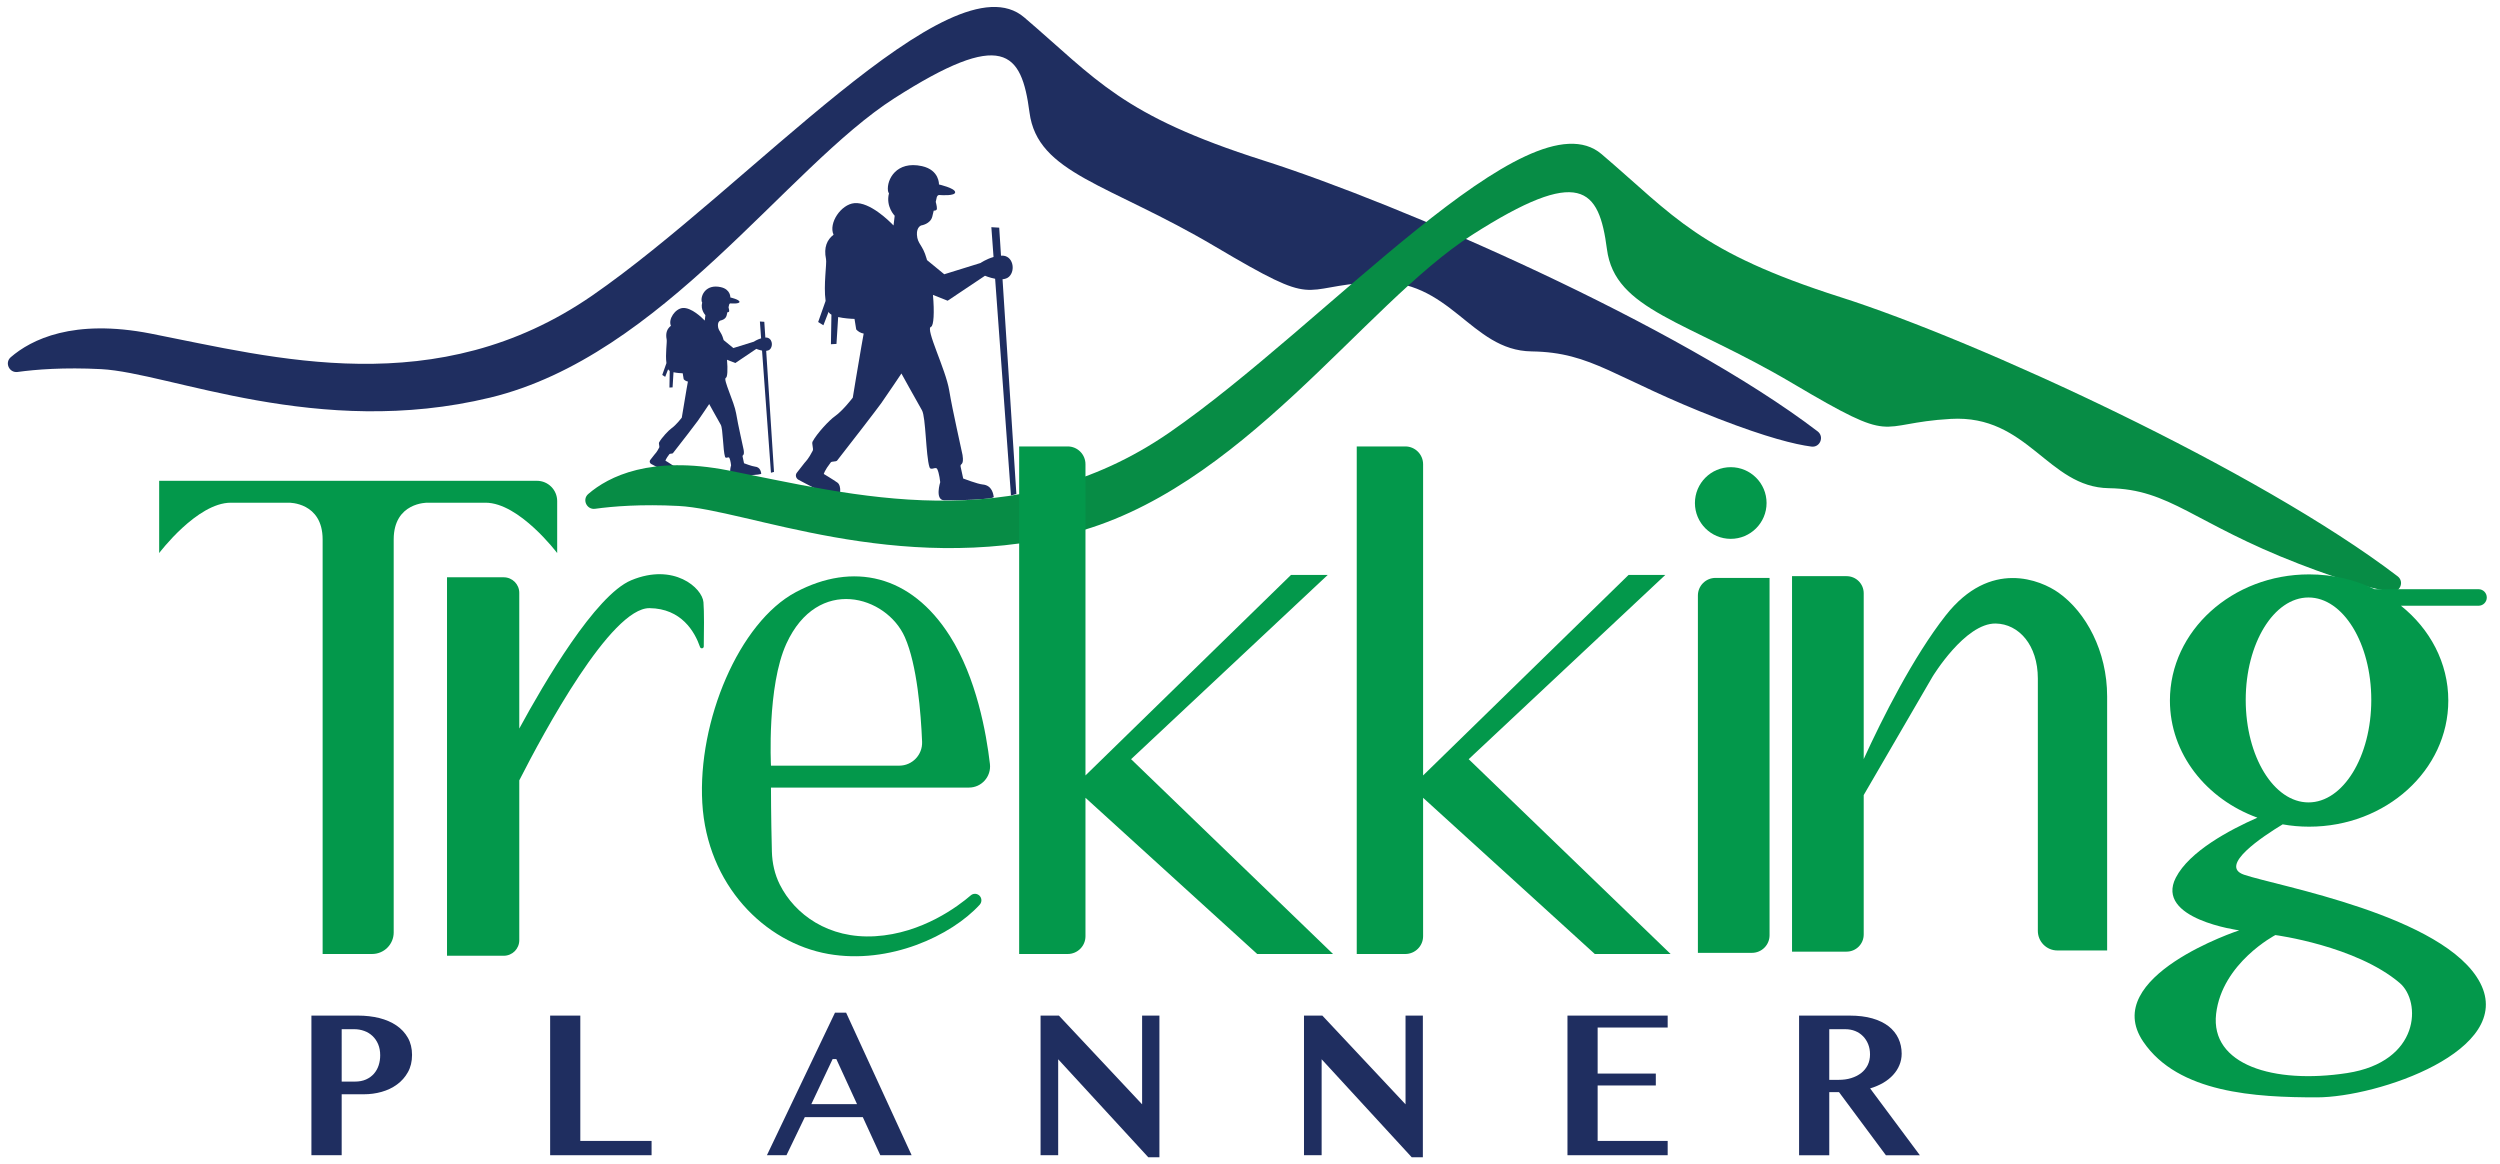
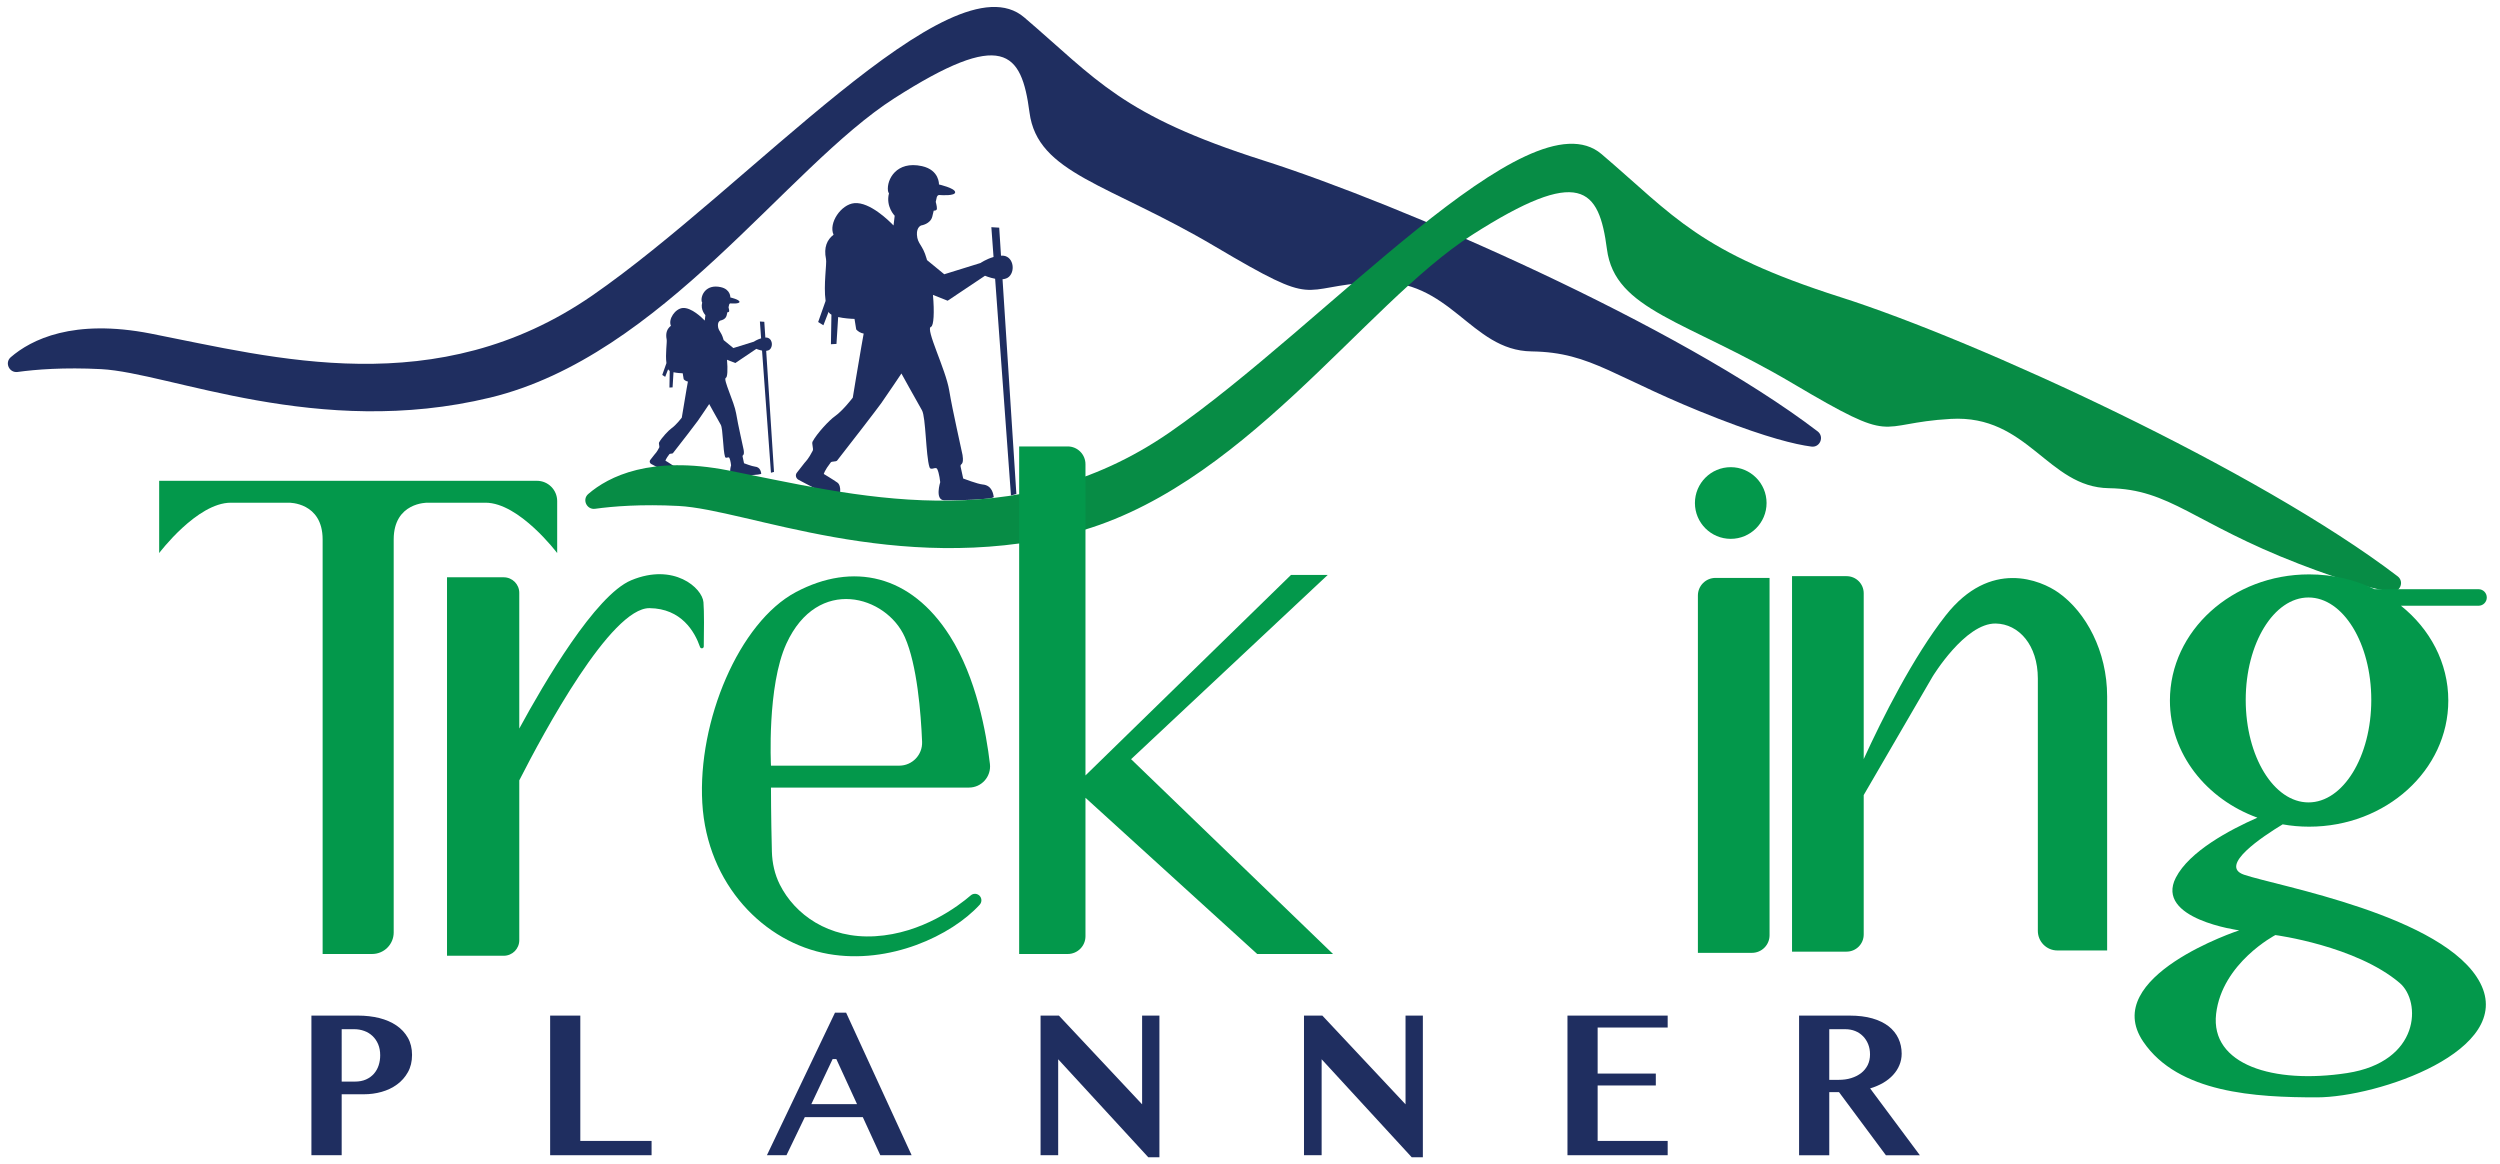
<svg xmlns="http://www.w3.org/2000/svg" id="Layer_1" x="0px" y="0px" width="159px" height="74px" viewBox="0 0 159 74" xml:space="preserve">
  <g>
    <path fill="#1F2E60" d="M62.645,17.538c0,0,0.298,0.127,0.645,0.191l1.007,13.784l0.344-0.094l-0.88-13.659  c0.16-0.015,0.306-0.061,0.413-0.161c0.436-0.405,0.25-1.372-0.468-1.34c-0.014,0-0.027,0.003-0.042,0.004L63.55,14.48l-0.5-0.031  l0.139,1.896c-0.476,0.137-0.826,0.381-0.826,0.381l-2.308,0.717l-1.098-0.902c-0.009-0.031-0.017-0.065-0.026-0.096  c-0.251-0.898-0.581-0.914-0.614-1.518c-0.027-0.5,0.275-0.59,0.275-0.59s0.58-0.084,0.701-0.559  c0.026-0.102,0.058-0.235,0.091-0.379c0.06,0.004,0.125-0.007,0.179-0.057c0.059-0.054,0-0.318-0.05-0.503  c0.025-0.111,0.048-0.215,0.068-0.306c0.048-0.107,0.084-0.149,0.242-0.126c0,0,0.946,0.073,0.925-0.187  c-0.021-0.26-1.03-0.488-1.03-0.488s0.042-0.916-1.081-1.166c-1.622-0.36-2.25,0.857-2.163,1.562  c0.008,0.065,0.03,0.125,0.066,0.168c-0.219,0.84,0.362,1.425,0.362,1.425l-0.073,0.619c-0.303-0.315-1.511-1.501-2.485-1.42  c-0.851,0.071-1.664,1.269-1.33,2.009c-0.406,0.309-0.637,0.793-0.479,1.55c0.058,0.28-0.167,1.645-0.027,2.66l-0.473,1.341  l0.333,0.207l0.332-0.859c0.008,0.016,0.014,0.035,0.022,0.049c0.03,0.052,0.088,0.097,0.157,0.136l-0.032,1.881l0.353-0.021  l0.107-1.708c0.372,0.083,0.816,0.113,1.04,0.118l0.108,0.669c0.121,0.138,0.289,0.231,0.475,0.264c0,0-0.087,0.481-0.148,0.83  c-0.174,0.975-0.545,3.246-0.545,3.246s-0.629,0.827-1.136,1.181c-0.358,0.247-1.146,1.096-1.42,1.61  c-0.071,0.132,0.074,0.454,0.009,0.581c-0.28,0.54-0.425,0.659-0.522,0.776c-0.12,0.144-0.334,0.42-0.493,0.631  c-0.11,0.145-0.054,0.356,0.116,0.447c0.665,0.354,2.139,1.127,2.377,1.143c0.31,0.021,0.374-0.771,0.092-0.968  c-0.282-0.198-0.866-0.548-0.866-0.548s0.034-0.208,0.443-0.736c0.068-0.087,0.333-0.026,0.407-0.121  c0.821-1.045,2.546-3.283,2.799-3.639c0.412-0.582,1.288-1.895,1.288-1.895s0.855,1.554,1.307,2.341  c0.246,0.427,0.242,2.863,0.475,3.607c0.085,0.269,0.397-0.063,0.496,0.132c0.13,0.255,0.19,0.832,0.19,0.832  s-0.355,1.125,0.246,1.151c0.626,0.026,3.194-0.043,3.158-0.217c-0.029-0.144-0.084-0.734-0.712-0.788  c-0.313-0.028-1.231-0.378-1.231-0.378s-0.019-0.064-0.165-0.758c-0.046-0.226,0.234-0.029,0.123-0.737  c-0.083-0.442-0.626-2.765-0.848-4.112c-0.222-1.346-1.53-3.916-1.16-4.04c0.179-0.059,0.225-0.945,0.126-2.033l0.935,0.372  L62.645,17.538z" />
    <path fill="#1F2E60" d="M48.102,22.188c0,0,0.168,0.072,0.364,0.109l0.567,7.769l0.194-0.052l-0.497-7.699  c0.089-0.008,0.172-0.035,0.232-0.091c0.246-0.229,0.141-0.773-0.264-0.756c-0.008,0-0.015,0.002-0.022,0.002l-0.066-1.004  l-0.28-0.018l0.077,1.07c-0.268,0.078-0.464,0.214-0.464,0.214l-1.301,0.404l-0.619-0.508c-0.005-0.017-0.009-0.036-0.015-0.055  c-0.142-0.506-0.327-0.514-0.346-0.854c-0.015-0.282,0.154-0.333,0.154-0.333s0.329-0.047,0.396-0.314  c0.014-0.058,0.032-0.134,0.051-0.214c0.034,0.002,0.071-0.005,0.101-0.033c0.033-0.03,0-0.179-0.028-0.283  c0.014-0.063,0.027-0.122,0.039-0.173c0.026-0.06,0.047-0.084,0.135-0.071c0,0,0.534,0.041,0.522-0.105s-0.581-0.275-0.581-0.275  s0.023-0.516-0.61-0.656c-0.914-0.204-1.268,0.482-1.218,0.879c0.004,0.037,0.016,0.071,0.037,0.096  c-0.124,0.474,0.204,0.803,0.204,0.803l-0.041,0.349c-0.171-0.179-0.852-0.846-1.401-0.8c-0.479,0.039-0.938,0.715-0.75,1.132  c-0.229,0.174-0.359,0.447-0.271,0.874c0.033,0.157-0.093,0.926-0.015,1.499l-0.266,0.755l0.188,0.118l0.187-0.485  c0.004,0.01,0.007,0.021,0.013,0.029c0.016,0.029,0.049,0.055,0.087,0.076l-0.018,1.062l0.2-0.013l0.059-0.962  c0.21,0.047,0.461,0.064,0.586,0.067l0.061,0.376c0.069,0.079,0.164,0.13,0.269,0.15c0,0-0.049,0.271-0.084,0.467  c-0.097,0.55-0.306,1.829-0.306,1.829s-0.355,0.467-0.641,0.666c-0.202,0.14-0.646,0.619-0.801,0.908  c-0.039,0.075,0.042,0.256,0.005,0.329c-0.157,0.303-0.239,0.371-0.294,0.437c-0.068,0.081-0.188,0.237-0.278,0.355  c-0.061,0.082-0.03,0.201,0.066,0.253c0.375,0.199,1.205,0.635,1.34,0.643c0.174,0.013,0.21-0.432,0.052-0.544  c-0.159-0.112-0.488-0.311-0.488-0.311s0.019-0.116,0.25-0.413c0.038-0.051,0.188-0.016,0.229-0.069  c0.462-0.588,1.436-1.85,1.578-2.051c0.232-0.33,0.726-1.069,0.726-1.069s0.482,0.878,0.736,1.32  c0.14,0.24,0.138,1.614,0.269,2.032c0.047,0.152,0.223-0.034,0.279,0.077c0.073,0.144,0.107,0.469,0.107,0.469  s-0.2,0.635,0.139,0.648c0.354,0.013,1.8-0.023,1.78-0.123c-0.016-0.082-0.047-0.413-0.402-0.444  c-0.176-0.015-0.693-0.213-0.693-0.213s-0.011-0.036-0.092-0.428c-0.026-0.126,0.131-0.016,0.069-0.417  c-0.046-0.247-0.353-1.558-0.478-2.316c-0.125-0.758-0.862-2.207-0.653-2.276c0.1-0.033,0.125-0.533,0.07-1.146l0.528,0.209  L48.102,22.188z" />
    <path fill="#1F2E60" d="M1.12,23.657c-0.531,0.073-0.84-0.589-0.435-0.939c1.294-1.117,3.967-2.469,8.911-1.5  c7.797,1.525,18.193,4.407,28.082-2.429c9.888-6.837,22.827-21.641,27.46-17.685c4.632,3.956,6.159,6.215,15.199,9.096  c8.676,2.766,26.408,10.476,35.265,17.236c0.438,0.335,0.154,1.04-0.396,0.967c-1.05-0.137-2.843-0.584-5.883-1.76  c-6.724-2.6-8.024-4.238-11.922-4.294c-3.898-0.057-5.142-4.69-10.059-4.408c-4.915,0.283-3.276,1.752-10.057-2.26  c-6.78-4.011-11.301-4.633-11.809-8.532c-0.509-3.898-1.695-5.311-8.589-0.903C49.996,10.652,42.141,22.63,31.18,25.287  c-10.961,2.655-20.398-1.583-24.748-1.81C4.066,23.355,2.268,23.499,1.12,23.657" />
    <path fill="#078C45" d="M37.847,32.359c-0.531,0.072-0.84-0.589-0.435-0.94c1.294-1.118,3.967-2.466,8.911-1.5  c7.797,1.526,18.193,4.408,28.082-2.43c9.888-6.836,22.826-21.64,27.459-17.684c4.635,3.954,6.16,6.215,15.199,9.096  c8.678,2.766,26.571,10.992,35.428,17.753c0.44,0.335,0.156,1.039-0.394,0.966c-1.052-0.136-2.844-0.584-5.885-1.76  c-6.723-2.599-8.187-4.754-12.086-4.811c-3.897-0.057-5.142-4.69-10.057-4.407c-4.915,0.282-3.278,1.751-10.057-2.26  c-6.78-4.012-11.302-4.633-11.81-8.532c-0.508-3.898-1.695-5.312-8.588-0.903c-6.893,4.406-14.747,16.384-25.709,19.04  c-10.961,2.657-20.396-1.582-24.747-1.808C40.792,32.056,38.994,32.201,37.847,32.359" />
    <path fill="#03984B" d="M110.075,34.271c1.259,0,2.279-1.021,2.279-2.279c0-1.259-1.021-2.28-2.279-2.28s-2.278,1.021-2.278,2.28  C107.797,33.25,108.816,34.271,110.075,34.271" />
    <path fill="#03984B" d="M35.437,35.175v-3.308c0-0.71-0.577-1.288-1.289-1.288h-9.41H10.651h-0.528v4.596  c0,0,2.411-3.203,4.558-3.203h3.691c0,0,2.147-0.037,2.147,2.336v26.366h3.147c0.759,0,1.373-0.614,1.373-1.372V34.308  c0-2.373,2.147-2.336,2.147-2.336h3.692C33.026,31.972,35.437,35.175,35.437,35.175" />
    <path fill="#03984B" d="M44.76,41.114c0.016-0.906,0.028-2.242-0.02-2.813c-0.075-0.906-1.884-2.525-4.595-1.396  c-2.277,0.949-5.534,6.512-7.119,9.432v-8.632c0-0.545-0.443-0.989-0.99-0.989H28.43v24.07h3.606c0.547,0,0.99-0.44,0.99-0.989  V49.631c1.568-3.08,5.83-10.984,8.286-10.953c2.024,0.025,2.871,1.491,3.212,2.476C44.568,41.28,44.757,41.249,44.76,41.114" />
    <path fill="#03984B" d="M60.41,40.447c-2.485-3.917-6.177-4.708-9.793-2.789c-3.616,1.924-6.253,8.211-5.951,13.411  c0.3,5.199,3.954,8.891,8.022,9.604c3.878,0.683,7.825-1.166,9.621-3.134c0.145-0.162,0.144-0.403-0.002-0.562  c-0.15-0.159-0.399-0.177-0.566-0.032c-0.78,0.673-3.075,2.418-6.076,2.599c-2.98,0.181-5.118-1.394-6.068-3.282  c-0.327-0.652-0.486-1.374-0.505-2.101c-0.058-2.256-0.058-3.968-0.058-4.071h12.59c0.805,0,1.427-0.701,1.335-1.501  C62.731,46.625,62.104,43.116,60.41,40.447 M57.188,48.696h-8.154c0,0-0.263-5.046,0.98-7.759c1.996-4.354,6.365-3.051,7.534-0.414  c0.78,1.762,1.022,4.822,1.097,6.655C58.679,48.009,58.018,48.696,57.188,48.696" />
    <path fill="#03984B" d="M84.443,36.566h-2.336L69.036,49.318V29.525c0-0.625-0.506-1.132-1.131-1.132h-3.087v32.281h3.087  c0.625,0,1.131-0.506,1.131-1.129v-8.806l10.923,9.935h4.822l-12.844-12.39L84.443,36.566z" />
-     <path fill="#03984B" d="M105.913,36.566h-2.336L90.509,49.318V29.525c0-0.625-0.508-1.132-1.134-1.132h-3.086v32.281h3.086  c0.626,0,1.134-0.506,1.134-1.129v-8.806l10.921,9.935h4.822l-12.844-12.39L105.913,36.566z" />
    <path fill="#03984B" d="M107.986,37.875v22.726h3.438c0.619,0,1.12-0.501,1.12-1.12V36.755h-3.438  C108.487,36.755,107.986,37.258,107.986,37.875" />
    <path fill="#03984B" d="M130.925,37.696c-1.11-0.787-4.331-2.184-7.181,1.45c-2.056,2.617-4.045,6.567-5.212,9.132V37.733  c0-0.604-0.488-1.089-1.09-1.089h-3.469v23.88h3.469c0.602,0,1.09-0.487,1.09-1.091v-8.868l4.371-7.519c0,0,2.07-3.427,4.029-3.39  c1.455,0.027,2.675,1.356,2.675,3.502v16.046c0,0.687,0.557,1.245,1.241,1.245h3.166V44.291  C134.015,41.413,132.666,38.933,130.925,37.696" />
    <path fill="#03984B" d="M142.715,55.63c-1.625-0.564,1.181-2.425,2.463-3.201c0.545,0.098,1.105,0.148,1.682,0.148  c4.888,0,8.852-3.593,8.852-8.024c0-2.401-1.167-4.555-3.012-6.027h4.933c0.292,0,0.527-0.233,0.527-0.525  s-0.235-0.528-0.527-0.528h-6.611c-1.24-0.602-2.657-0.942-4.161-0.942c-4.89,0-8.854,3.592-8.854,8.023  c0,3.379,2.305,6.266,5.564,7.45c-1.767,0.777-4.329,2.144-5.187,3.813c-1.356,2.639,4.03,3.353,4.03,3.353  s-8.919,2.931-6.103,7.081c2.224,3.279,7.157,3.542,11.037,3.542c3.879,0,12.619-2.976,10.396-7.272  C155.522,58.227,144.787,56.344,142.715,55.63 M142.828,44.515c0-3.596,1.788-6.515,3.993-6.515s3.993,2.919,3.993,6.515  c0,3.6-1.788,6.518-3.993,6.518S142.828,48.114,142.828,44.515 M149.27,68.248c-4.671,0.714-8.701-0.527-8.325-3.77  c0.378-3.237,3.768-5.008,3.768-5.008s5.123,0.678,7.911,3.049C154.003,63.698,153.94,67.531,149.27,68.248" />
    <path fill="#1F2E60" d="M19.806,64.592h2.967c0.479,0,0.93,0.053,1.349,0.155c0.419,0.107,0.784,0.263,1.091,0.473  c0.308,0.209,0.551,0.47,0.728,0.783c0.176,0.31,0.265,0.676,0.265,1.089c0,0.42-0.088,0.786-0.263,1.098  c-0.174,0.312-0.405,0.574-0.691,0.782c-0.286,0.211-0.612,0.366-0.979,0.47s-0.743,0.153-1.126,0.153h-1.416v3.877h-1.925V64.592z   M21.731,68.789h0.845c0.266,0,0.5-0.045,0.701-0.134c0.201-0.088,0.369-0.213,0.505-0.366c0.135-0.156,0.235-0.333,0.3-0.534  c0.066-0.202,0.098-0.412,0.098-0.637c0-0.265-0.043-0.502-0.13-0.706c-0.088-0.207-0.206-0.38-0.357-0.521  c-0.15-0.144-0.326-0.252-0.527-0.324c-0.201-0.074-0.417-0.111-0.648-0.111h-0.787V68.789z" />
    <polygon fill="#1F2E60" points="34.989,64.592 36.908,64.592 36.908,72.563 41.44,72.563 41.44,73.472 34.989,73.472  " />
    <path fill="#1F2E60" d="M53.813,64.406l4.166,9.065h-1.992l-1.113-2.422h-3.688l-1.166,2.422h-1.244l4.329-9.065H53.813z   M51.6,70.224h2.908l-1.317-2.867h-0.236L51.6,70.224z" />
    <polygon fill="#1F2E60" points="66.18,64.592 67.346,64.592 72.638,70.235 72.638,64.592 73.739,64.592 73.739,73.602   73.031,73.602 67.3,67.369 67.3,73.472 66.18,73.472  " />
    <polygon fill="#1F2E60" points="82.934,64.592 84.101,64.592 89.392,70.235 89.392,64.592 90.494,64.592 90.494,73.602   89.786,73.602 84.056,67.369 84.056,73.472 82.934,73.472  " />
    <polygon fill="#1F2E60" points="106.064,64.592 106.064,65.351 101.61,65.351 101.61,68.279 105.31,68.279 105.31,69.036   101.61,69.036 101.61,72.563 106.064,72.563 106.064,73.472 99.691,73.472 99.691,64.592  " />
    <path fill="#1F2E60" d="M114.421,64.592h3.209c0.556,0,1.039,0.06,1.454,0.179c0.414,0.121,0.76,0.288,1.036,0.504  c0.273,0.217,0.481,0.474,0.618,0.771c0.138,0.294,0.208,0.619,0.208,0.968c0,0.257-0.049,0.5-0.144,0.728  c-0.093,0.227-0.227,0.435-0.402,0.625c-0.174,0.191-0.385,0.358-0.631,0.503c-0.248,0.142-0.523,0.261-0.829,0.353l3.163,4.25  h-2.161l-2.981-4.013h-0.62v4.013h-1.92V64.592z M116.341,68.678h0.601c0.286,0,0.548-0.034,0.791-0.11  c0.241-0.074,0.453-0.182,0.632-0.317c0.179-0.141,0.317-0.308,0.419-0.509c0.1-0.202,0.149-0.428,0.149-0.681  c0-0.236-0.038-0.454-0.117-0.648c-0.078-0.197-0.188-0.366-0.326-0.507c-0.141-0.144-0.306-0.256-0.499-0.333  c-0.192-0.077-0.403-0.116-0.636-0.116h-1.014V68.678z" />
  </g>
</svg>